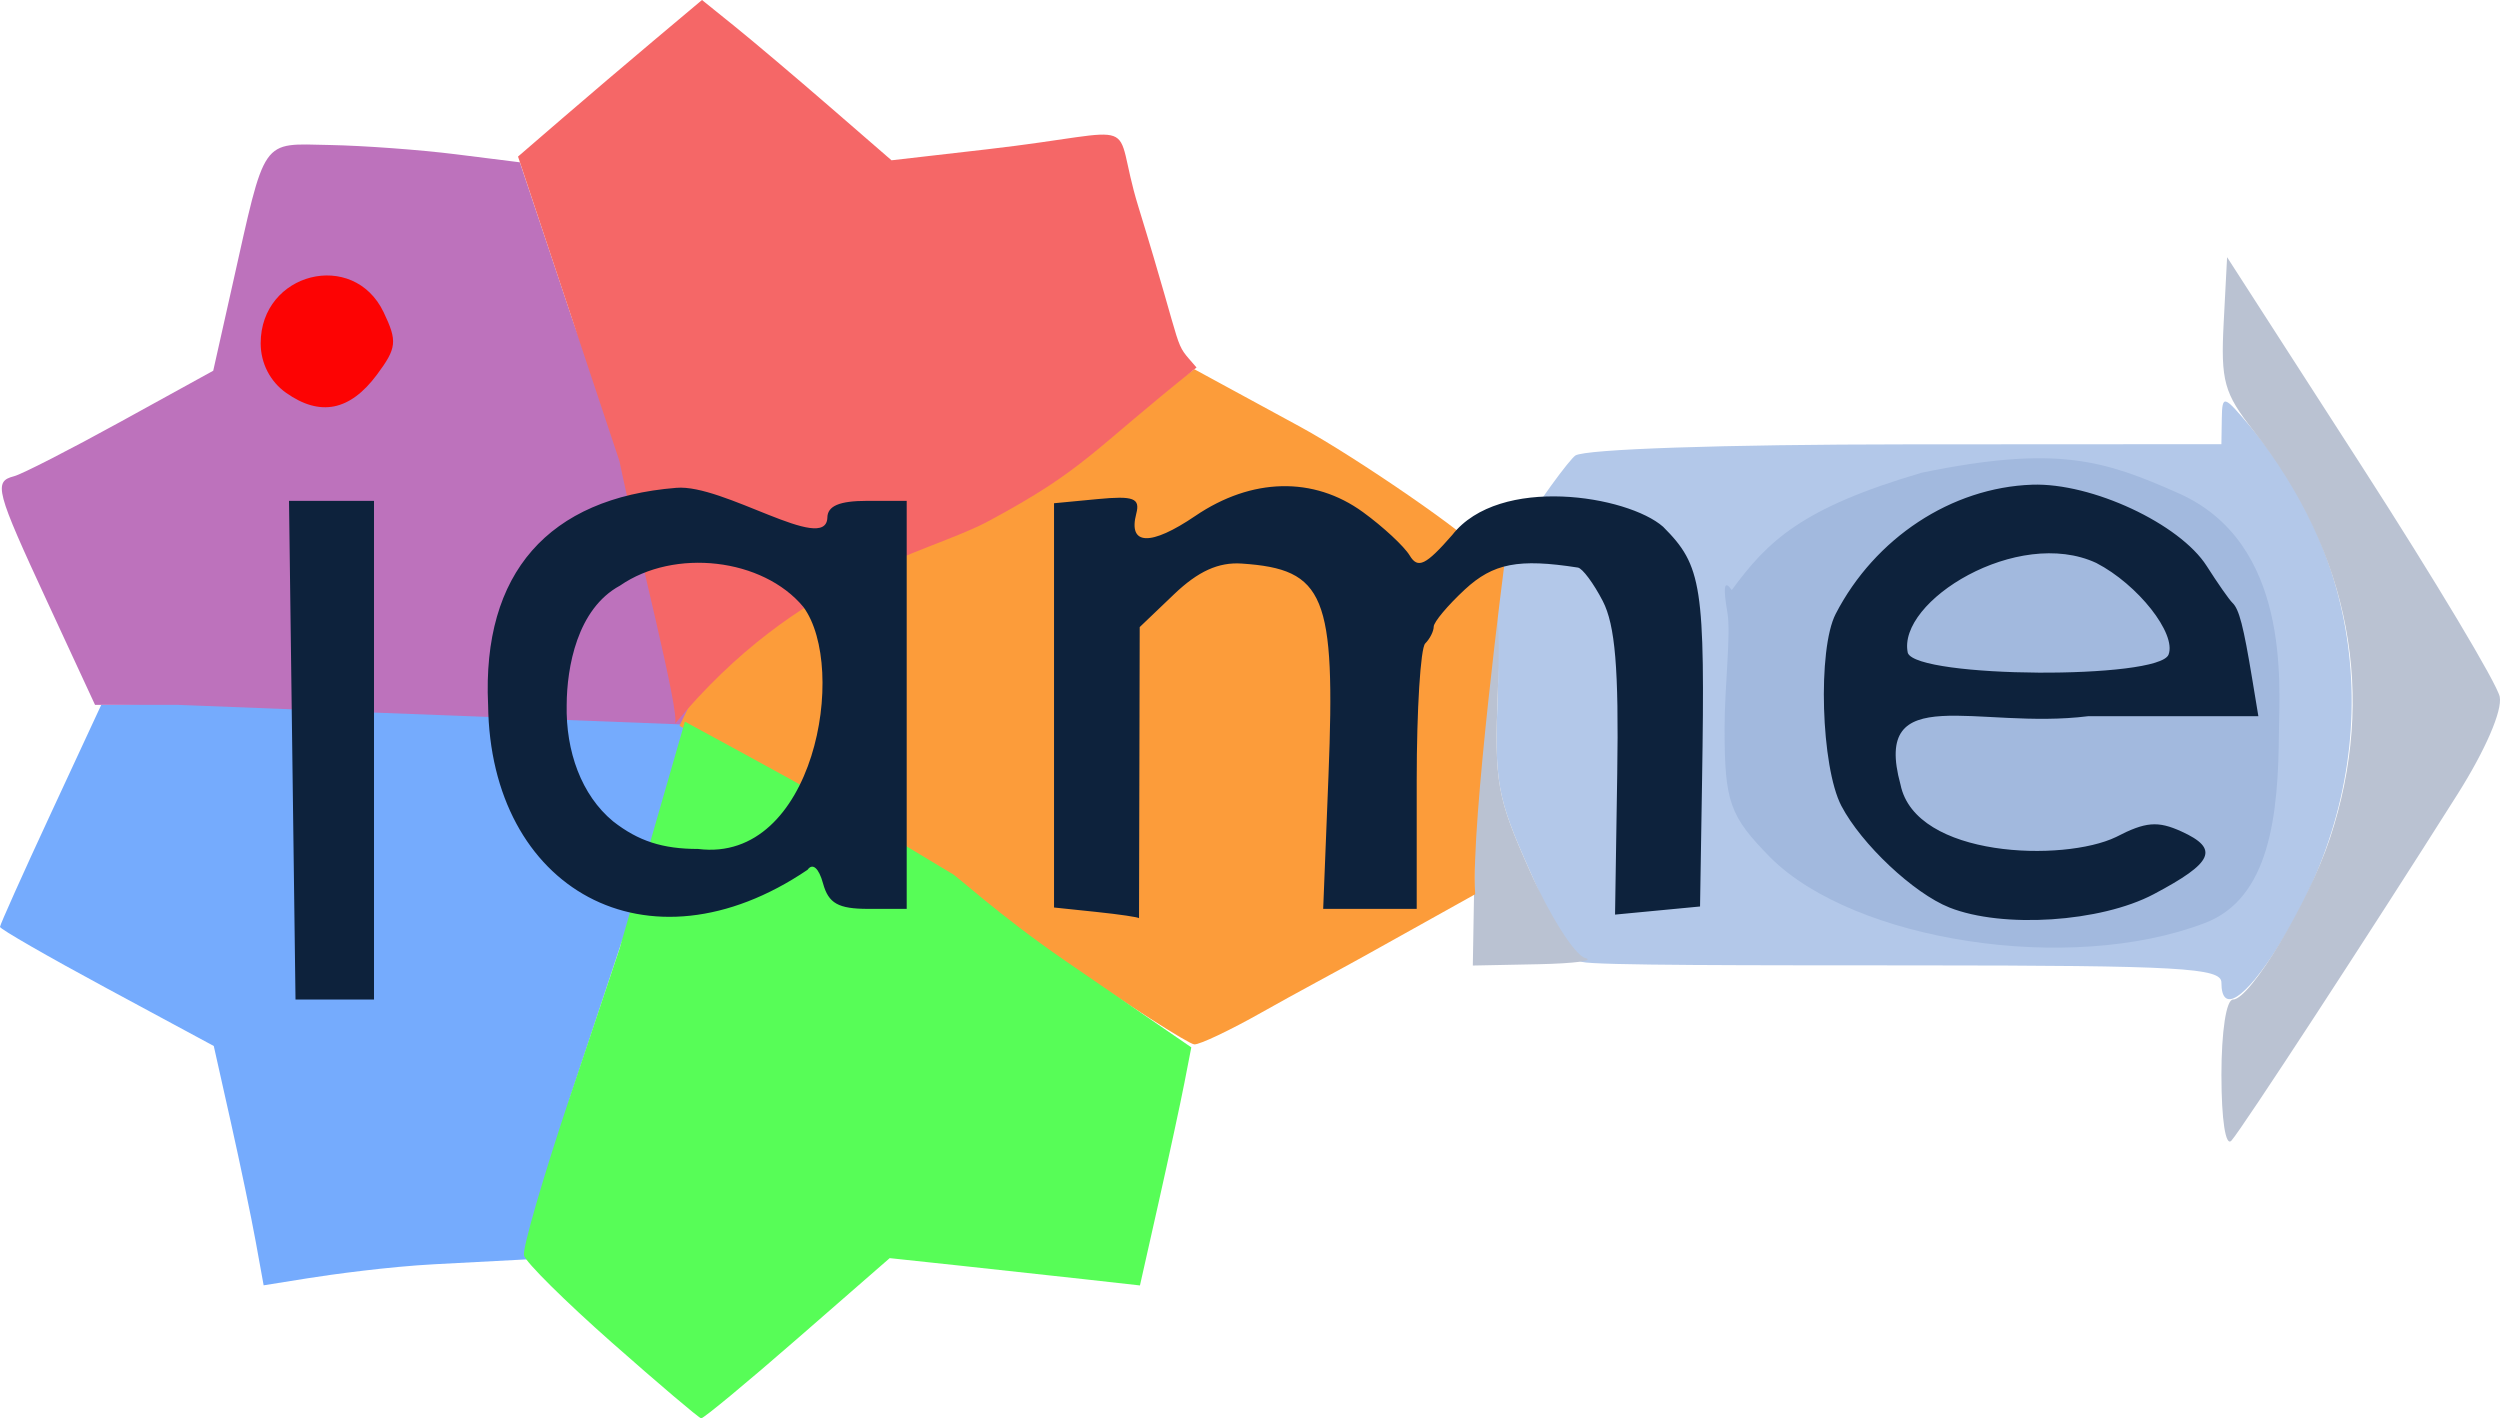
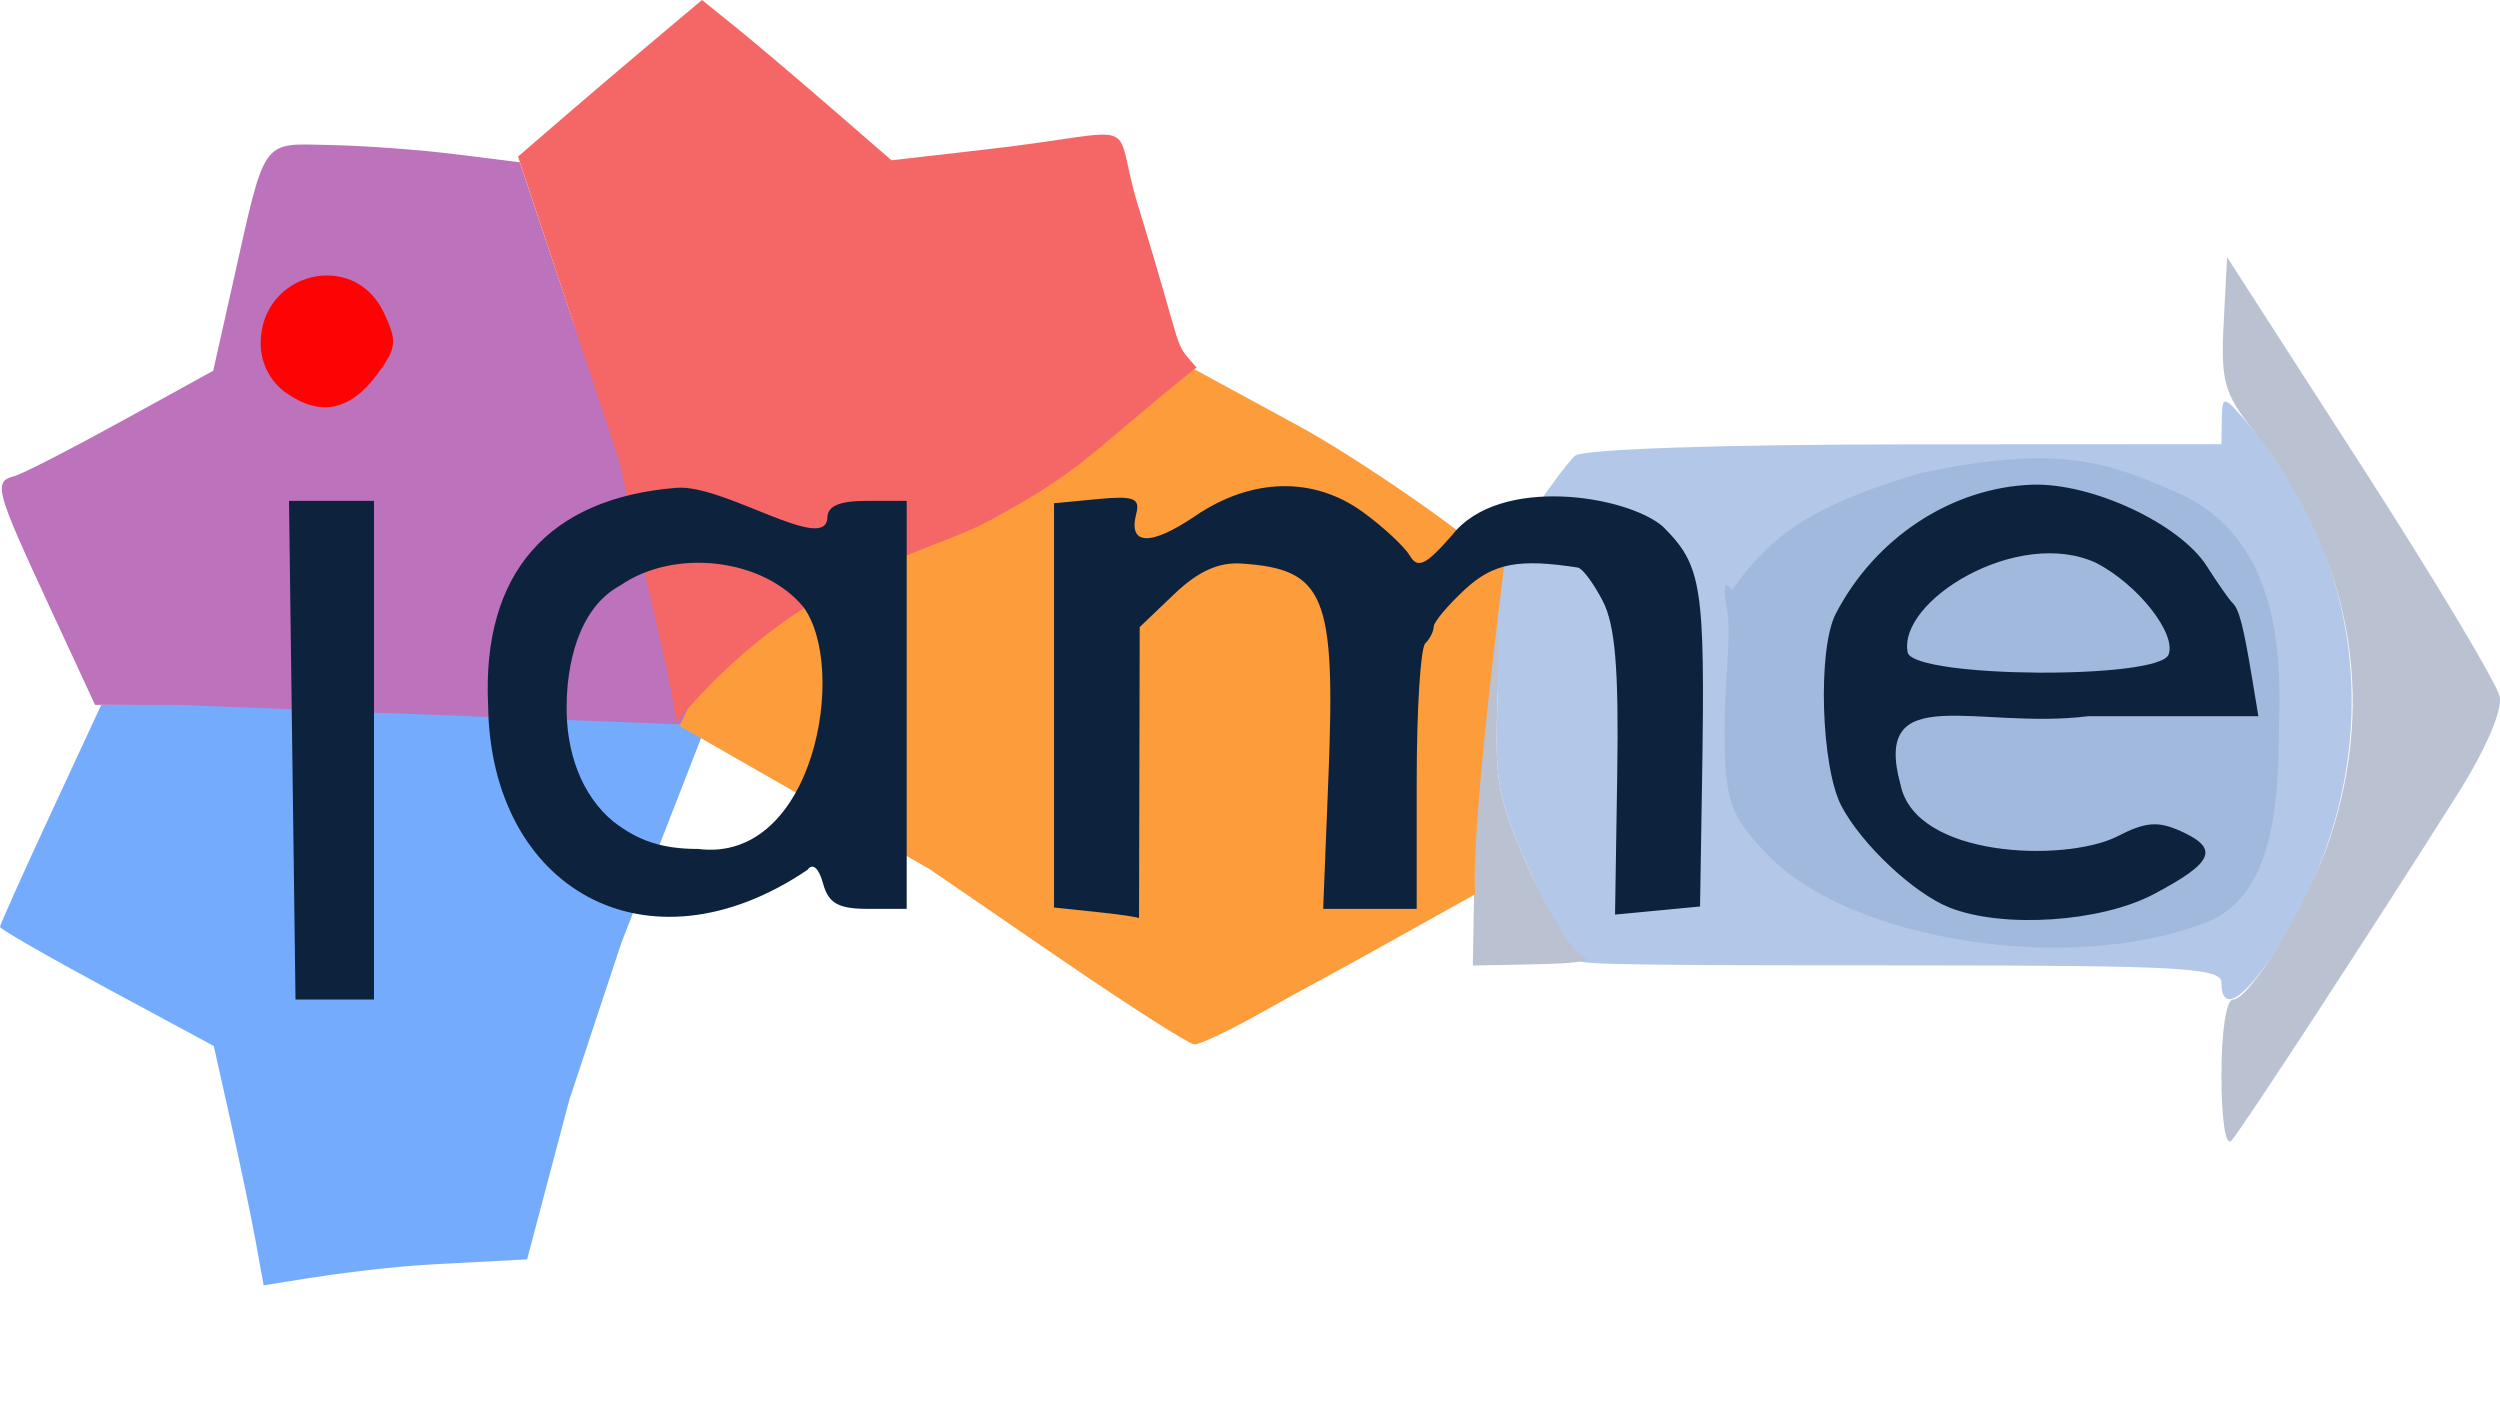
<svg xmlns="http://www.w3.org/2000/svg" xmlns:ns1="http://sodipodi.sourceforge.net/DTD/sodipodi-0.dtd" xmlns:ns2="http://www.inkscape.org/namespaces/inkscape" version="1.1" id="svg148" width="294.107" height="166.856" viewBox="0 0 294.107 166.856" ns1:docname="iame.png">
  <defs id="defs152" />
  <ns1:namedview id="namedview150" pagecolor="#ffffff" bordercolor="#999999" borderopacity="1" ns2:showpageshadow="0" ns2:pageopacity="0" ns2:pagecheckerboard="0" ns2:deskcolor="#d1d1d1" showgrid="false" />
  <g ns2:groupmode="layer" ns2:label="Image" id="g154" transform="translate(-8.634,-7.789)">
    <g id="g2588" transform="translate(-7.223,-222.021)">
      <path style="fill:#b3c8e9;stroke-width:1.333" d="m 277.19,345.399 c 0,-1.727 -4.86,-2.002 -35.667,-2.018 -19.617,-0.01 -37.987,0.015 -39.569,-0.41 -1.986,-0.533 -3.166,-4.092 -6.097,-10.647 -3.908,-8.74 -4.209,-10.417 -3.79,-21.101 0.25,-6.383 -0.922,-11.693 -0.406,-12.208 41.401,3.956 -7.585,-44.733 47.703,11.398 4.731,4.803 -7.634,25.257 -3.842,25.377 0.917,0.029 1.667,0.617 1.667,1.306 0,0.69 0.9,0.908 2,0.486 1.1,-0.422 2,-0.151 2,0.603 0,0.754 0.6,0.999 1.333,0.546 0.733,-0.453 1.333,-0.316 1.333,0.306 0,1.748 18.918,2.038 23.371,0.358 3.906,-1.473 10.32,-8.542 10.32,-10.414 0,-1.173 -6.649,-7.333 -20.537,-1.525 -11.847,-0.032 -13.265,-2.663 -15.824,-9.868 14.718,-1.414 26.081,-0.552 42.003,-0.19 l 0.412,-3.565 c 1.103,-9.544 -5.963,-21.444 -15.677,-26.4 -12.598,-3.253 -12.898,-4.223 -28.934,1.083 -3.084,1.381 -26.71,25.862 -26.71,25.361 0,-0.501 -16.021,-16.921 -17.891,-14.169 -8.973,4.722 5.483,-15.439 6.799,-16.31 1.167,-0.754 17.415,-1.301 39,-1.313 l 37,-0.02 0.048,-3 c 0.046,-2.856 0.21,-2.808 3.409,1 14.58,17.354 15.828,41.222 3.197,61.14 -3.942,6.216 -6.653,7.924 -6.653,4.193 z" id="path2608" ns1:nodetypes="ssssscccssssssscccsccsccsccssss" ns2:export-filename="../5f1c8502/aime_2.svg" ns2:export-xdpi="96" ns2:export-ydpi="96" />
      <path style="fill:#bac2d2;stroke-width:1.333" d="m 277.19,356.332 c 0,-5.195 0.57,-8.933 1.363,-8.933 2.027,0 8.904,-11.442 11.407,-18.977 5.553,-16.719 2.409,-33.449 -9.015,-47.968 -3.443,-4.376 -3.845,-5.833 -3.489,-12.667 l 0.402,-7.722 15.772,24.483 c 8.675,13.466 16.011,25.723 16.303,27.238 0.315,1.637 -1.695,6.279 -4.955,11.441 -10.274,16.268 -25.441,39.501 -26.615,40.772 -0.682,0.738 -1.171,-2.463 -1.171,-7.667 z M 189.49,321.842 c 0.218,-12.852 0.905,-21.736 1.7,-22.001 0.844,-0.281 1.166,3.857 0.878,11.272 -0.42,10.818 -0.128,12.448 3.814,21.265 2.348,5.252 5.253,9.81 6.455,10.13 1.202,0.32 -1.279,0.651 -5.514,0.736 l -7.7,0.155 z" id="path2606" />
      <path style="fill:#a2b9de;stroke-width:1.333" d="m 224.161,330.722 c -4.824,-4.899 -5.419,-6.532 -5.419,-15.217 0,-4.982 0.763,-11.131 0.335,-13.606 -0.535,-3.092 -0.375,-3.929 0.51,-2.674 4.23,-5.751 8.156,-9.641 22.352,-13.806 15.971,-3.282 21.477,-1.451 30.21,2.421 13.188,5.847 11.867,22.41 11.806,28.065 -0.056,9.811 -1.083,19.611 -8.734,22.501 -15.942,6.078 -41.201,2.116 -51.06,-7.683 z" id="path2604" ns1:nodetypes="cssccsccc" />
      <path style="fill:#75abfd;stroke-width:1.333" d="m 45.94,375.875 c -0.513,-2.828 -1.834,-9.163 -2.934,-14.077 l -2,-8.935 -12.575,-6.779 c -6.916,-3.728 -12.575,-6.983 -12.575,-7.232 0,-0.249 2.68,-6.228 5.956,-13.287 l 5.956,-12.833 c 49.239,-0.641 64.213,-14.551 73.422,3.169 1.167,7.301 0.31,-7.397 -2.345,-0.577 l -9.901,25.442 -6.124,18.475 -4.951,18.723 -10.91,0.576 c -5.367,0.283 -12.066,1.195 -14.912,1.651 l -5.175,0.827 z" id="path2602" ns1:nodetypes="sscsssccscccsscs" />
      <path style="fill:#bd72bc;stroke-width:1.333" d="m 21.446,300.663 c -6.117,-13.209 -6.379,-14.197 -3.923,-14.832 0.917,-0.237 6.561,-3.126 12.543,-6.419 l 10.876,-5.988 2.244,-10.012 c 3.962,-17.681 3.28,-16.698 11.472,-16.543 3.959,0.074 10.608,0.563 14.776,1.085 l 7.578,0.95 6.012,17.986 c 5.362,16.041 13.67,17.625 11.657,18.332 16.41,-26.277 4.478,19.724 2.638,29.861 C 44.346,313.037 67.745,313.95 36.78,312.732 h -9.743 z" id="path2600" ns1:nodetypes="ssscscscsccccs" />
      <path style="fill:#fc9c3a;stroke-width:1.333" d="m 140.211,342.34 -14.978,-10.274 -29.437,-16.859 9.69,-20.104 25.008,-4.193 c 13.246,-37.779 51.178,0.261 62.422,4.654 0,0 -4.057,31.19 -3.515,39.447 l -12.899,7.194 c -2.886,1.61 -8.387,4.542 -12.143,6.667 -3.756,2.124 -7.356,3.836 -8,3.803 -0.644,-0.032 -7.911,-4.682 -16.149,-10.333 z m 16.159,-69.088 12.4,6.74 c 6.82,3.707 20.671,13.325 20.676,14.231 -10.54,-4.732 -37.451,48.447 -46.736,48.142 -17.079,-0.561 -10.452,-53.104 13.659,-69.112 z" id="path2598" ns1:nodetypes="cccccscsscsccscsc" />
      <path style="fill:#f56767;stroke-width:1.333" d="m 95.266,314.942 c 0.632,-1.141 -4.405,-20.617 -6.533,-30.877 l -5.967,-17.918 -5.967,-17.918 5.195,-4.481 c 2.857,-2.465 7.727,-6.609 10.822,-9.21 l 5.627,-4.728 3.878,3.128 c 2.133,1.72 7.148,5.963 11.146,9.429 l 7.268,6.301 11.228,-1.291 c 19.286,-2.217 14.455,-4.166 17.801,6.705 5.724,18.595 3.938,15.541 6.856,18.963 -12.529,9.973 -13.05,11.936 -24.483,18.077 -7.262,3.901 -22.228,6.239 -36.871,23.82 z" id="path2596" ns1:nodetypes="ccccsscsscsscsc" />
-       <path style="fill:#57fd57;stroke-width:1.333" d="m 87.856,387.767 c -5.5,-4.857 -10.161,-9.477 -10.357,-10.266 -0.196,-0.789 2.254,-9.235 5.445,-18.769 l 5.802,-17.333 7.683,-26.693 c 21.456,11.646 19.873,10.987 31.308,17.82 0.348,0 5.367,4.772 13.493,10.352 l 14.774,10.146 -0.813,4.187 c -0.447,2.303 -1.806,8.605 -3.02,14.005 l -2.207,9.817 -6.721,-0.752 c -3.696,-0.413 -10.321,-1.136 -14.721,-1.606 l -8,-0.855 -10.847,9.456 c -5.966,5.201 -11.066,9.426 -11.333,9.389 -0.267,-0.037 -4.986,-4.041 -10.486,-8.898 z" id="path2594" ns1:nodetypes="ssscccscsscsscsss" />
      <path style="fill:#fd0303;stroke-width:1.333" d="m 49.523,276.03 c -1.888,-1.331 -3,-3.493 -3,-5.833 0,-8.34 10.917,-11.09 14.47,-3.645 1.627,3.41 1.542,4.197 -0.791,7.333 -3.171,4.263 -6.676,4.967 -10.679,2.144 z" id="path2592" />
      <path style="fill:#0d223c;stroke-width:1.333" d="m 50.239,318.065 -0.383,-29.335 5,0.001 5,10e-4 v 29.333 29.333 h -4.617 -4.617 z m 23.039,-5.332 c -0.731,-15.563 7.145,-24.326 22.135,-25.532 5.516,-0.49 17.573,7.811 17.776,3.532 0,-1.397 1.407,-2 4.667,-2 h 4.667 v 24 24 h -4.511 c -3.546,0 -4.687,-0.642 -5.333,-3 -0.495,-1.805 -1.221,-2.441 -1.822,-1.597 -18.87,12.775 -37.338,2.239 -37.578,-19.403 z m 37.088,-11.522 c -4.76,-5.735 -15.16,-6.944 -21.57,-2.507 -5.054,2.733 -6.251,9.629 -6.273,14.029 -0.116,5.459 1.727,10.618 5.46,13.703 2.966,2.321 5.826,3.249 10.013,3.249 13.681,1.71 17.66,-21.291 12.371,-28.474 z m 34.49,35.884 -5,-0.523 V 312.792 289.013 l 5.125,-0.489 c 4.238,-0.404 5.026,-0.108 4.551,1.709 -0.982,3.755 1.665,3.859 6.944,0.273 6.632,-4.507 13.918,-4.672 19.725,-0.448 2.377,1.729 4.852,4.028 5.499,5.107 0.957,1.595 1.893,1.143 5,-2.415 5.571,-7.116 20.649,-4.627 24.808,-0.972 4.592,4.592 4.952,6.933 4.586,29.814 l -0.238,14.86 -5,0.477 -5,0.477 0.257,-16.551 c 0.192,-12.355 -0.239,-17.511 -1.701,-20.337 -1.077,-2.082 -2.393,-3.854 -2.924,-3.937 -6.98,-1.089 -9.971,-0.508 -13.309,2.586 -2.011,1.864 -3.656,3.828 -3.656,4.366 0,0.537 -0.45,1.427 -1,1.977 -0.55,0.55 -1,7.8 -1,16.111 v 15.111 h -5.501 -5.501 l 0.623,-15.667 c 0.844,-21.237 -0.405,-24.294 -10.2,-24.956 -2.735,-0.185 -5.131,0.9 -7.96,3.604 l -4.048,3.868 -0.04,17.237 c -0.022,9.48 -0.04,17.138 -0.04,17.018 0,-0.12 -2.25,-0.454 -5,-0.742 z m 100.333,-0.523 c -4.207,-1.673 -10.358,-7.46 -12.708,-11.956 -2.399,-4.591 -2.81,-18.437 -0.67,-22.582 4.616,-8.941 13.639,-14.874 23.119,-15.202 7,-0.243 17.364,4.591 20.538,9.578 1.28,2.011 2.64,3.956 3.024,4.323 0.784,0.749 1.29,2.702 2.33,9 l 0.716,4.333 h -20.011 c -13.06,1.638 -25.492,-4.371 -22.088,8.053 1.762,8.63 19.222,9.117 25.353,6.162 3.472,-1.803 4.909,-1.924 7.701,-0.652 4.484,2.043 3.769,3.656 -3.271,7.379 -6.245,3.302 -17.774,4.053 -24.032,1.565 z m 25.783,-29.754 c 0.948,-2.47 -3.611,-8.25 -8.501,-10.778 -9.25,-4.298 -23.49,4.521 -22.173,10.589 1.138,2.965 29.542,3.14 30.674,0.189 z" id="path2590" ns1:nodetypes="ccccccccccccscccssccccccccccccscsssccscccsscsssscccssscssscsssssssccccssssccs" />
    </g>
  </g>
</svg>